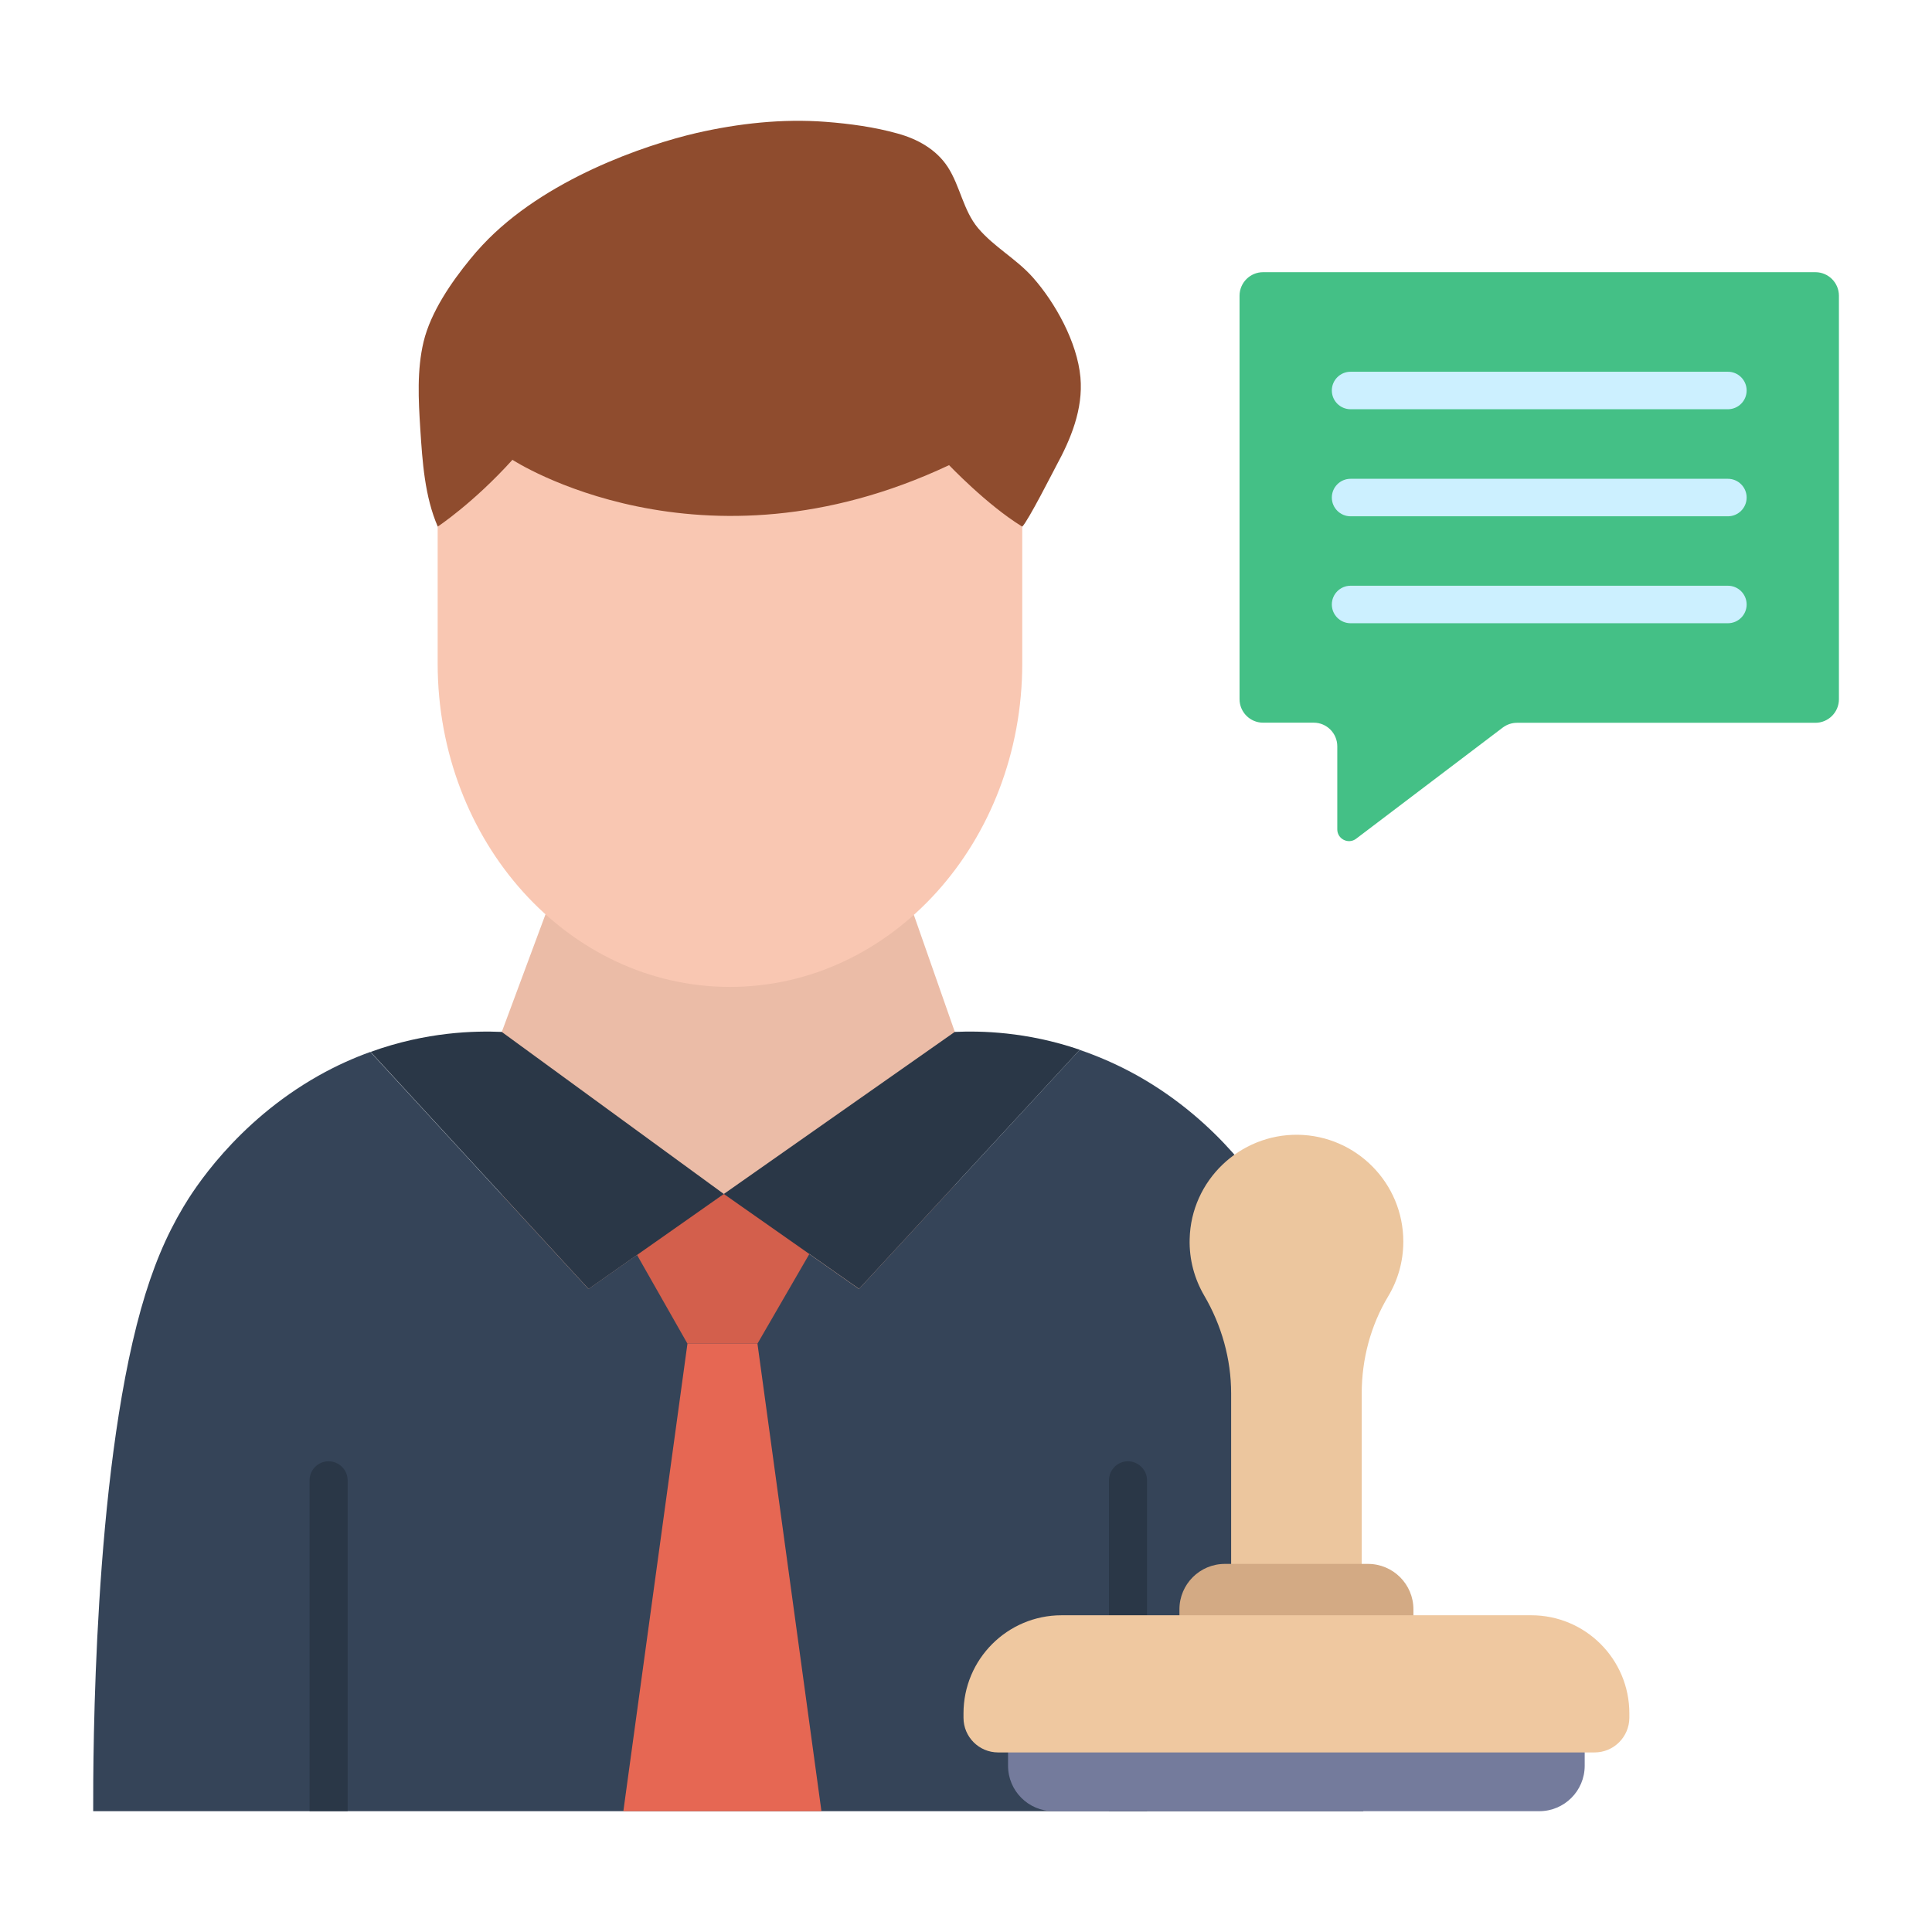
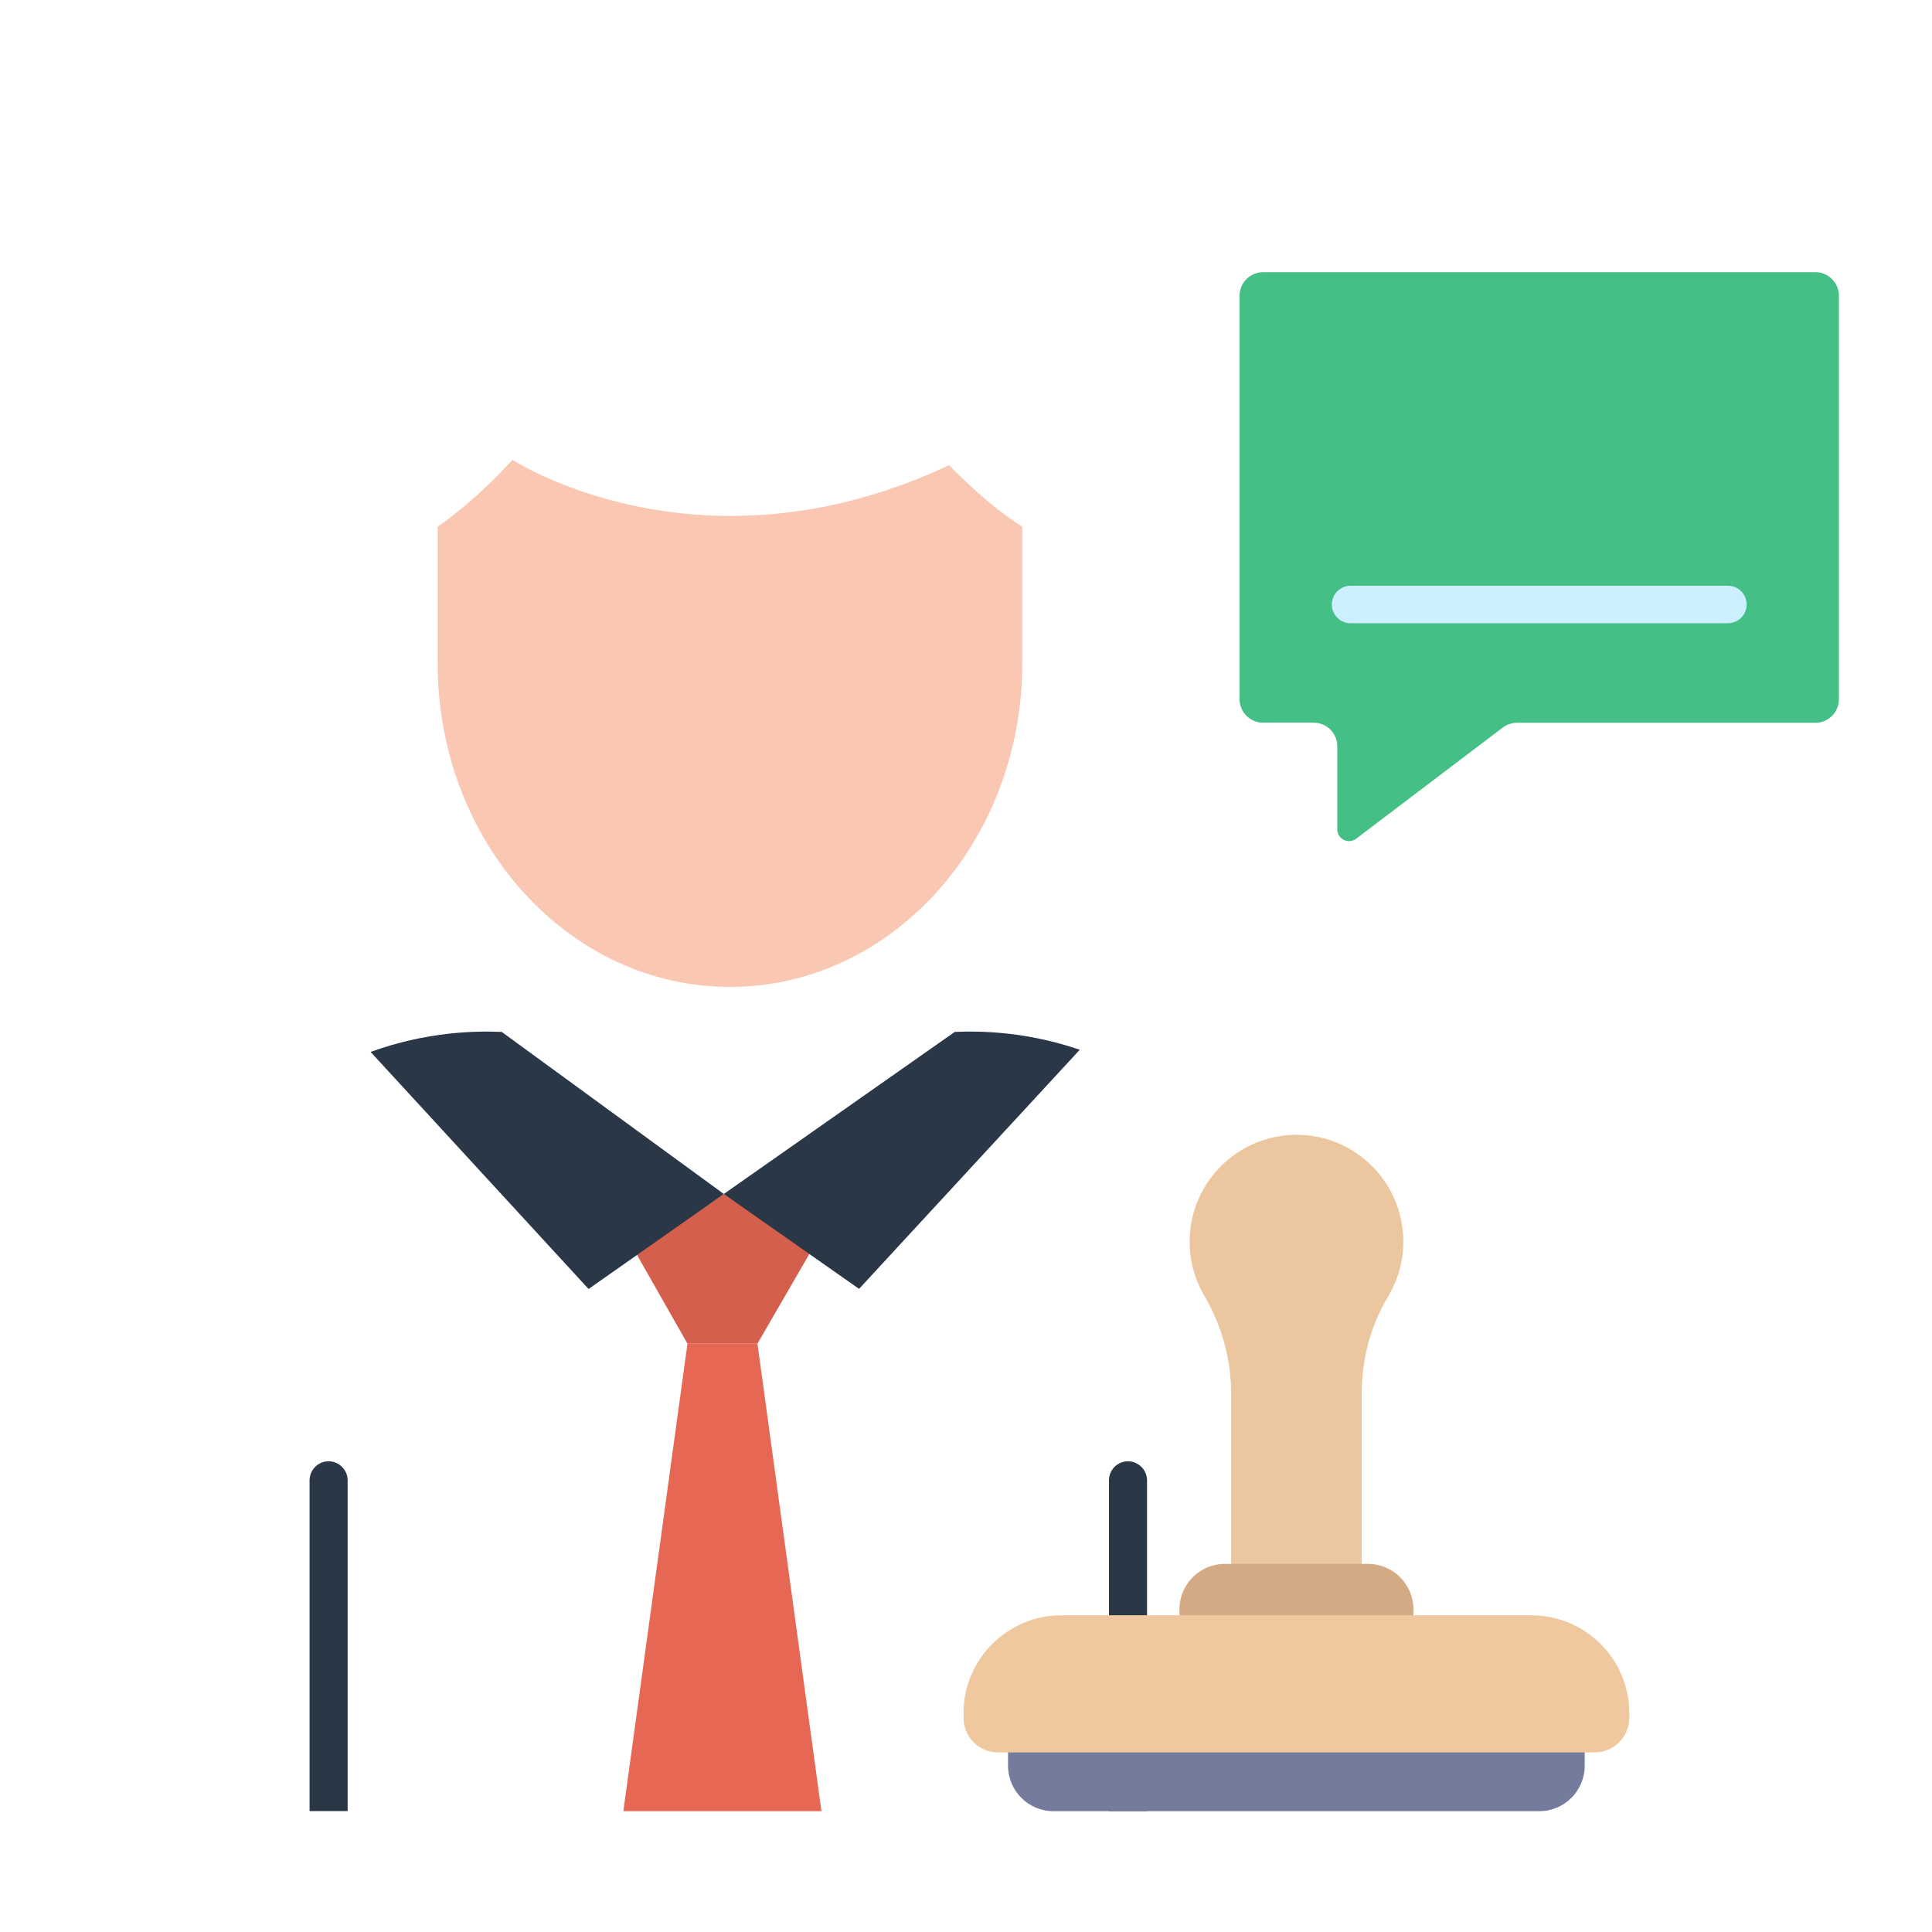
<svg xmlns="http://www.w3.org/2000/svg" id="Layer_1" enable-background="new 0 0 1700 1700" height="512" viewBox="0 0 1700 1700" width="512">
  <g>
    <path d="m1156 635.9h-44.6c-11.4 0-20.7-9.3-20.7-20.7v-355c0-11.4 9.3-20.7 20.7-20.7h486c11.4 0 20.7 9.3 20.7 20.7v355.1c0 11.4-9.3 20.7-20.7 20.7h-262.6c-4.5 0-8.9 1.5-12.5 4.2l-129 97.8c-6.8 5.2-16.6.3-16.6-8.2v-73.1c0-11.5-9.3-20.8-20.7-20.8z" fill="#44c086" />
    <g>
-       <path d="m385.2 463.4c-11.5-26.6-13.5-56.8-15.4-86.3-1.6-25.3-3-51.5 2.9-76.3 6.3-26.3 24.7-52.8 40.9-72.6 3.5-4.3 7.2-8.6 11-12.6 54.1-57.9 143.1-88.1 188.4-98.6 36.7-8.4 75.5-12.7 113.4-9.8 21.1 1.6 43.3 4.6 63.8 10.4 16.9 4.7 33.6 13.7 43.8 29.4 10.9 16.9 13.6 38.2 26.6 53.7 14.3 16.9 33.7 27 48.3 43.5 19.5 22 39 56.8 41.8 87.9 2.5 28-8.6 54.5-21.3 77.8-2.2 4-24.9 48.9-30 53.6z" fill="#8f4c2e" />
      <g>
-         <path d="m480 804.5-38.5 103.6v319.6h398.7v-319.6l-36.1-103.1z" fill="#ebbca7" />
-       </g>
+         </g>
      <path d="m899.5 463.4v120.3c0 157.2-115.1 284.7-257.2 284.7-142 0-257.2-127.5-257.2-284.7v-120.3s31.4-20.7 65.8-58.8c0 0 165.1 107.9 384.2 4.7.1 0 33 34.8 64.4 54.1z" fill="#f9c7b2" />
-       <path d="m1199.6 1593.7h-1117.6c-.1-50 .3-292.7 42-441.7 10.3-36.6 22.1-64.4 37.3-89.9 8.5-14.3 46-74.4 119-115.6 15.6-8.8 30.9-15.6 45.6-20.9l191.9 208.6 119-83.6 119 83.6 194.2-210.4c16.4 5.6 33.6 13 51.1 22.8 73.1 41.1 110.5 101.3 119 115.6 15.2 25.5 27.1 53.3 37.3 89.9 41.9 148.9 42.4 391.5 42.2 441.6z" fill="#354458" />
      <g>
        <g>
          <g>
            <path d="m305.9 1302.6v291h-33.5v-291c0-9.3 7.5-16.8 16.8-16.8 9.2.1 16.7 7.6 16.7 16.8z" fill="#2a3747" />
          </g>
          <g>
            <path d="m1009.3 1302.6v291h-33.5v-291c0-9.3 7.5-16.8 16.8-16.8 9.1.1 16.7 7.6 16.7 16.8z" fill="#2a3747" />
          </g>
        </g>
      </g>
      <g>
        <path d="m559.7 1102.8 77.2-52.2 77 49.8-47.4 81.9h-61.6z" fill="#d35f4c" />
      </g>
      <g>
        <path d="m722.8 1593.7-56.3-411.4h-61.6l-56.4 411.4z" fill="#e66753" />
      </g>
      <g fill="#2a3747">
        <path d="m636.9 1050.6 203.2-142.6c22.4-1 62.9-.4 110 15.7l-194.2 210.4z" />
        <path d="m636.9 1050.6-119 83.6-191.8-208.6c49.4-17.9 92.1-18.6 115.4-17.6z" />
      </g>
    </g>
    <g>
      <g>
        <g>
-           <path d="m1520.4 454.3h-332c-9.1 0-16.5-7.4-16.5-16.5s7.4-16.5 16.5-16.5h332c9.1 0 16.5 7.4 16.5 16.5s-7.4 16.5-16.5 16.5z" fill="#ccf0ff" />
-         </g>
+           </g>
        <g>
          <path d="m1520.4 548.4h-332c-9.1 0-16.5-7.4-16.5-16.5s7.4-16.5 16.5-16.5h332c9.1 0 16.5 7.4 16.5 16.5s-7.4 16.5-16.5 16.5z" fill="#ccf0ff" />
        </g>
        <g>
-           <path d="m1520.4 360.1h-332c-9.1 0-16.5-7.4-16.5-16.5s7.4-16.5 16.5-16.5h332c9.1 0 16.5 7.4 16.5 16.5s-7.4 16.5-16.5 16.5z" fill="#ccf0ff" />
-         </g>
+           </g>
      </g>
    </g>
    <g>
      <path d="m1083.3 1421.4v-195.3c0-30.3-8.4-60-23.7-86.1-8.5-14.6-13.3-31.6-12.8-49.8 1.2-51.4 44-92.4 95.4-91.7 51.2.8 92.6 42.5 92.6 94 0 17.7-4.9 34.2-13.4 48.3-15.4 25.7-23.2 55.3-23.2 85.3v195.3z" fill="#ecc69e" />
      <path d="m1203.7 1376.1h-125.9c-22.1 0-40 17.9-40 40v65.6h205.9v-65.6c0-22.1-17.9-40-40-40z" fill="#d3aa84" />
      <path d="m1394.4 1481.7h-507.4v72c0 22.1 17.9 40 40 40h427.4c22.1 0 40-17.9 40-40z" fill="#747b9c" />
      <path d="m1403.1 1542h-524.8c-16.8 0-30.5-13.6-30.5-30.5v-3.9c0-47.6 38.6-86.3 86.3-86.3h413.3c47.6 0 86.3 38.6 86.3 86.3v3.9c-.1 16.8-13.7 30.5-30.6 30.5z" fill="#efc8a0" />
    </g>
  </g>
</svg>